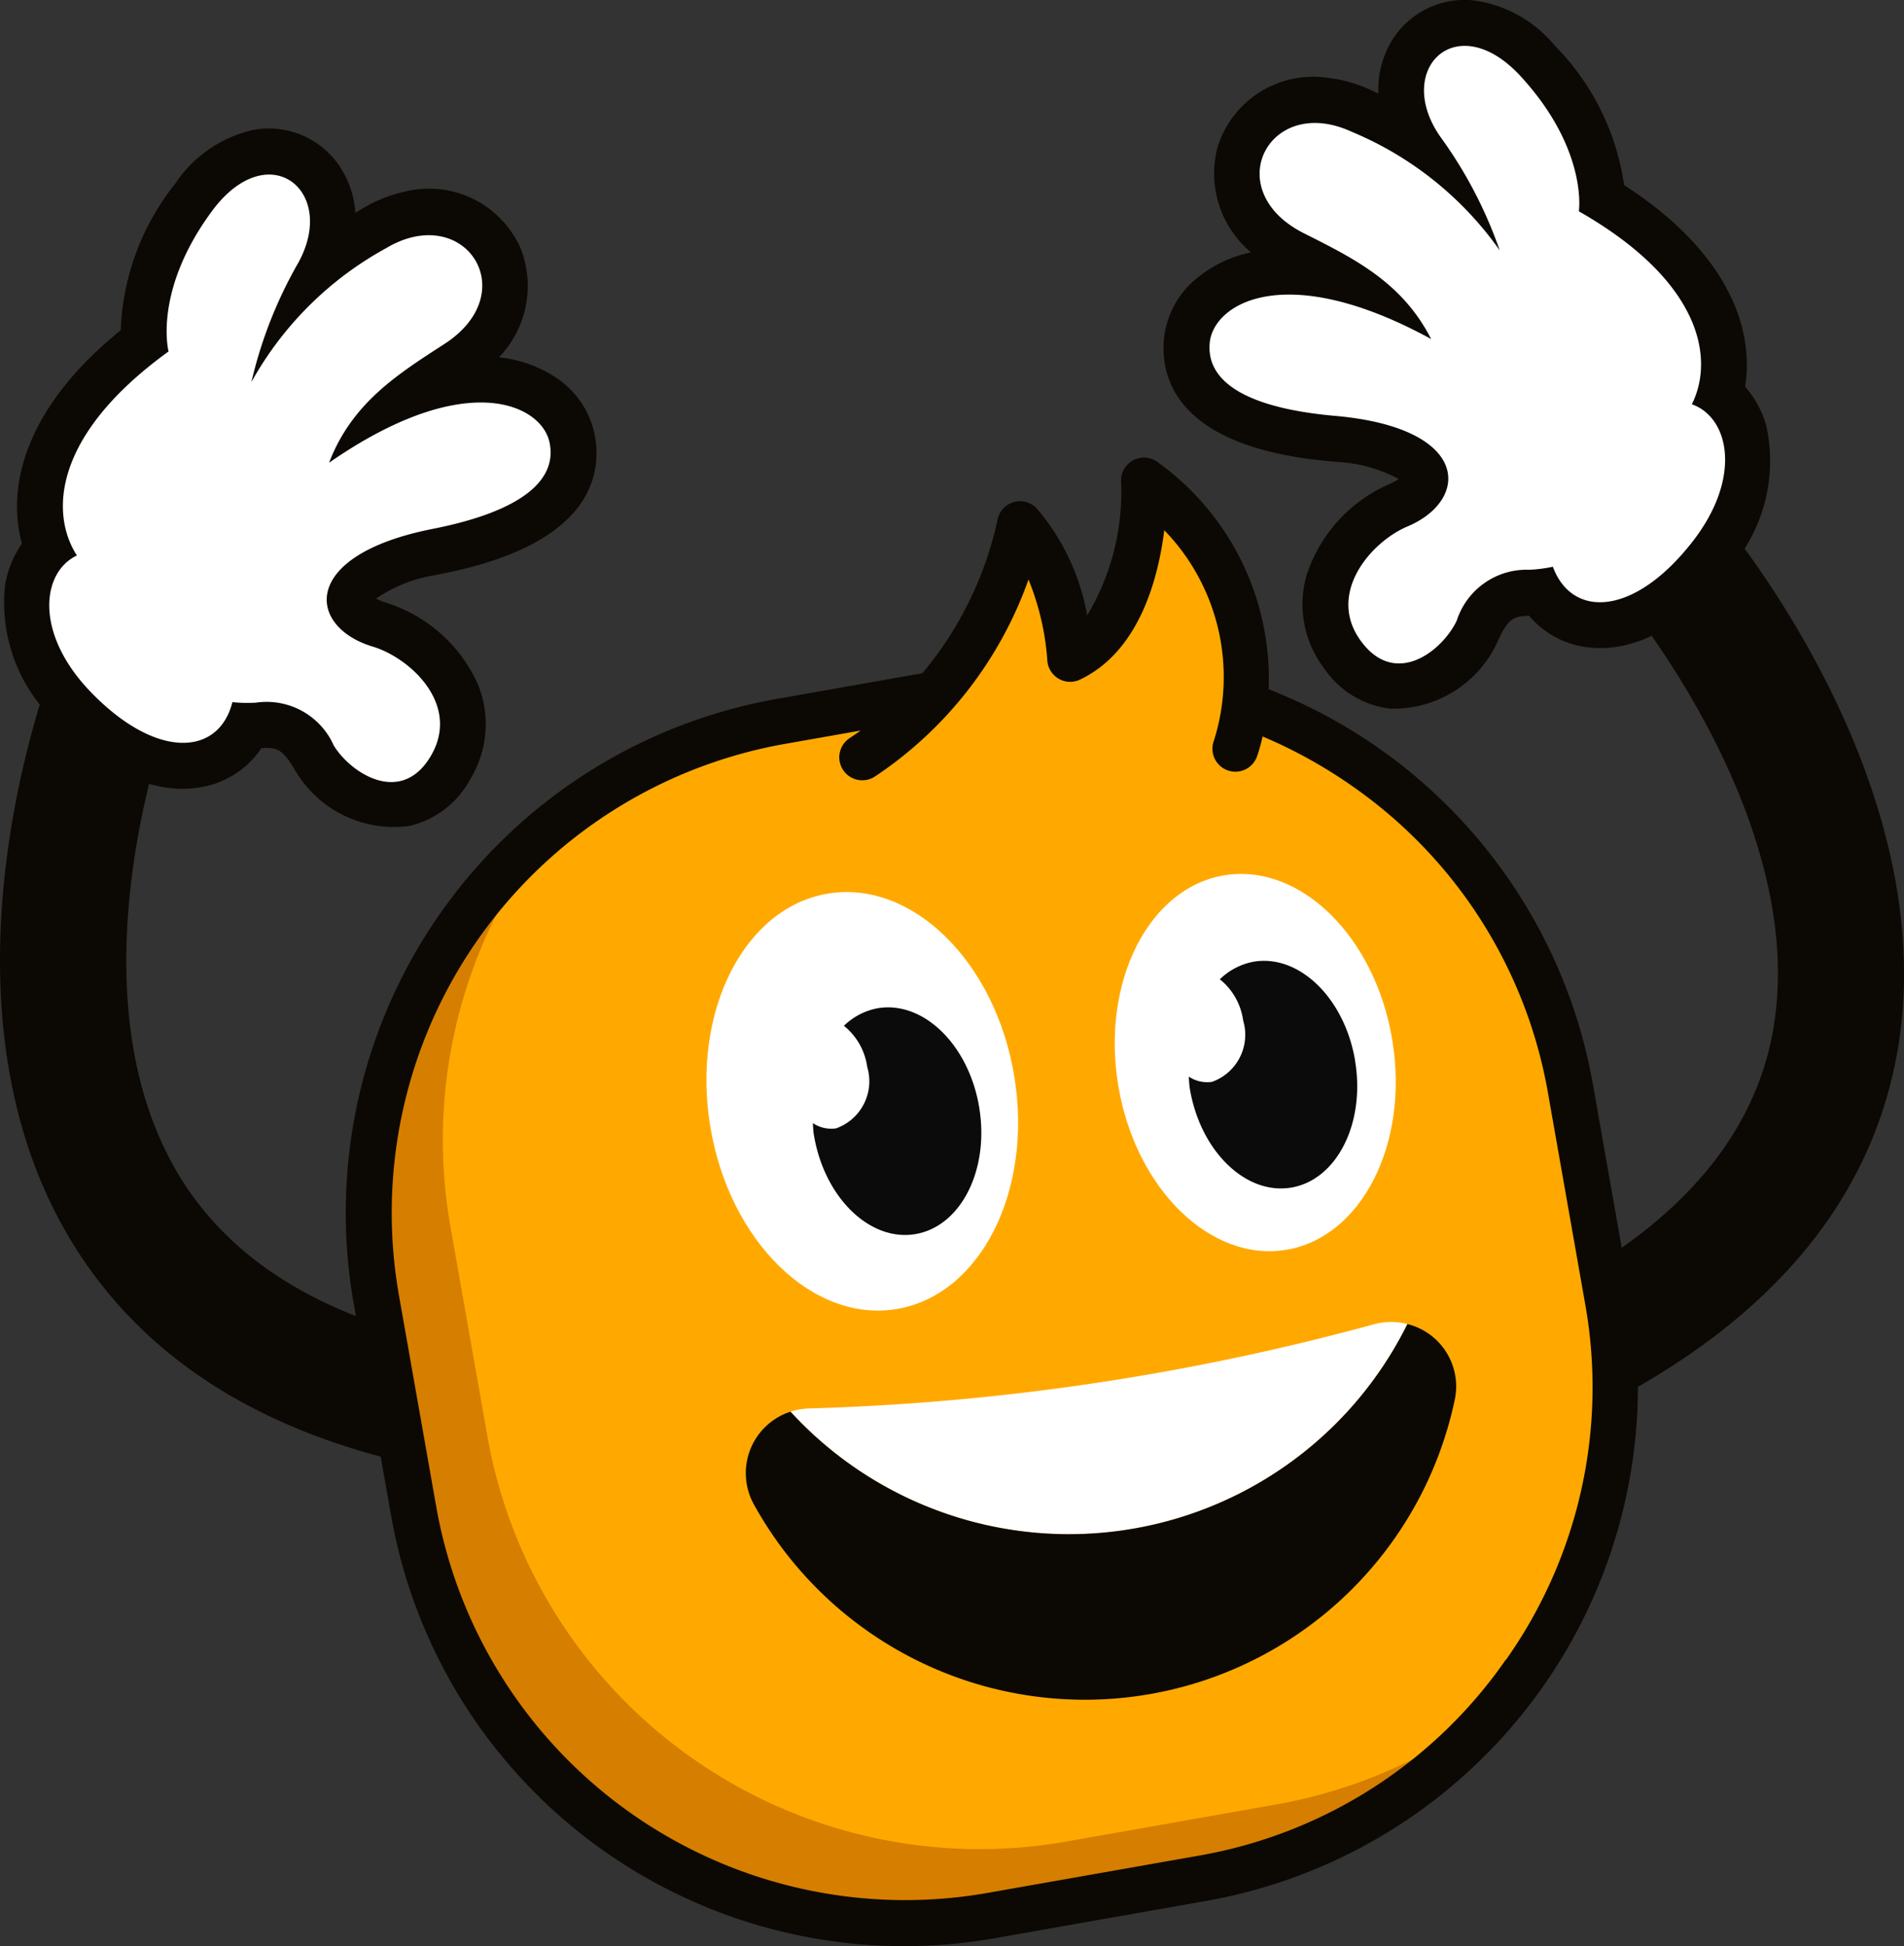
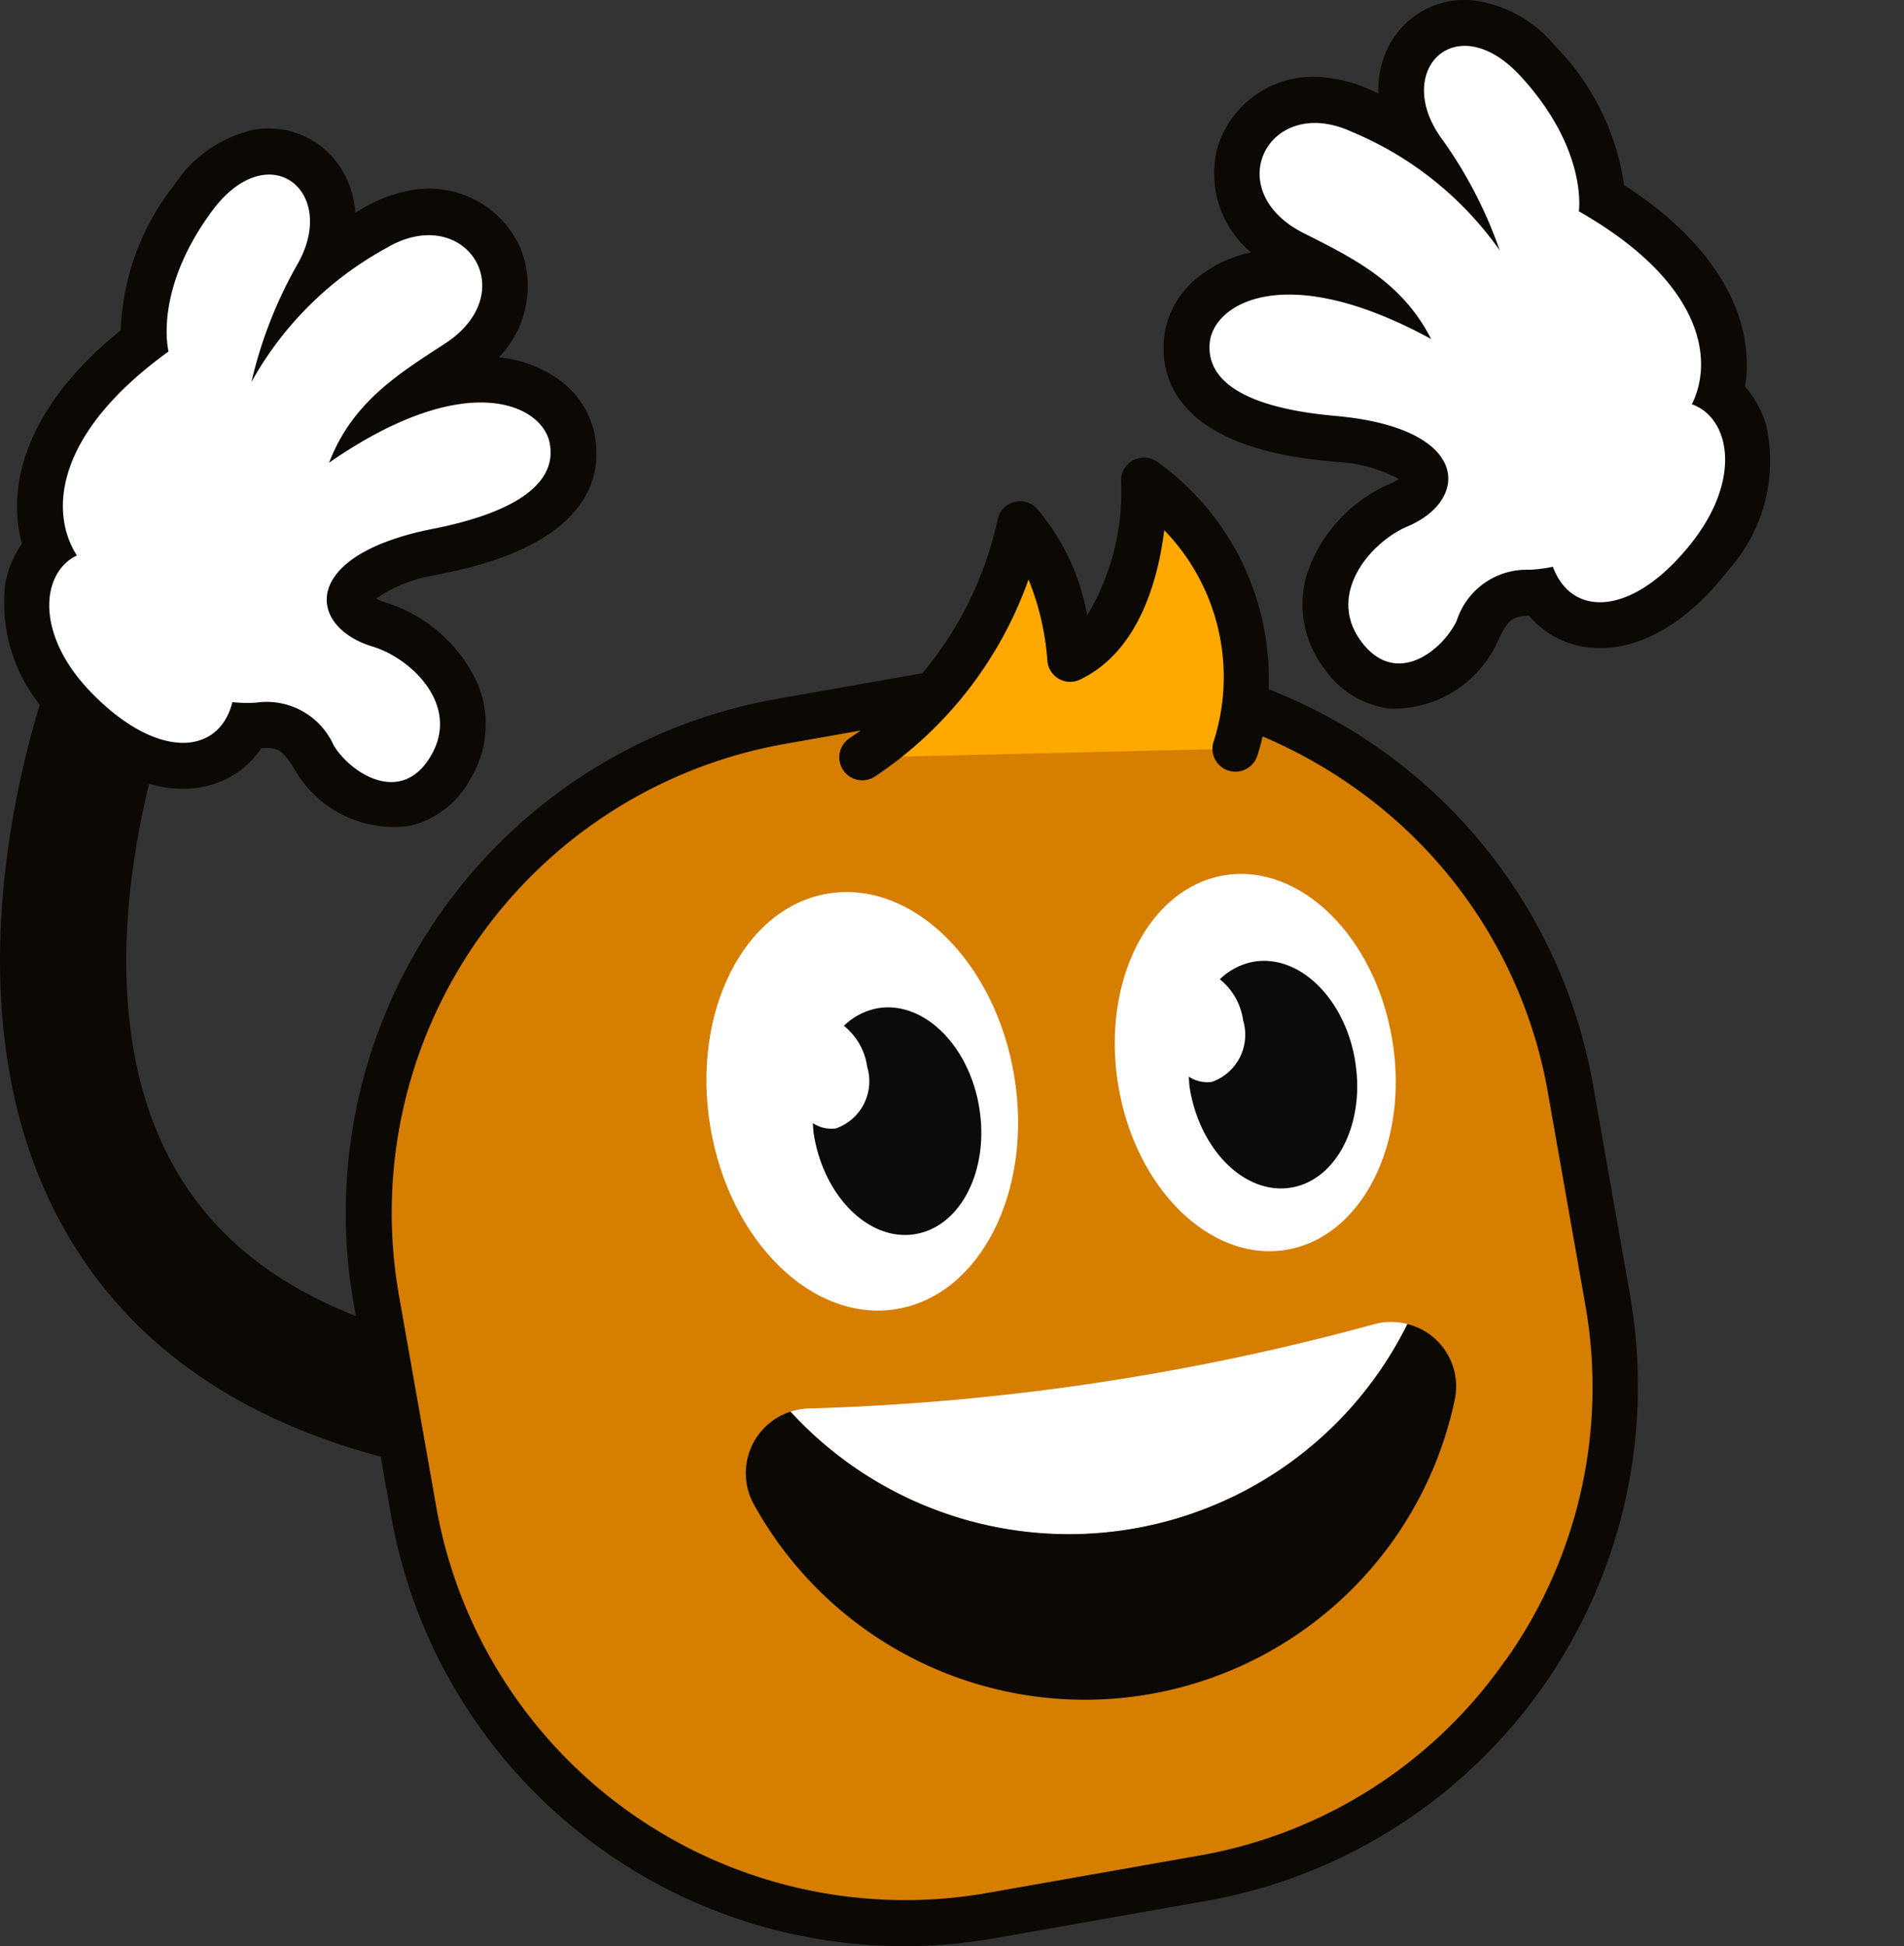
<svg xmlns="http://www.w3.org/2000/svg" width="66.552" height="68.021" viewBox="0 0 66.552 68.021">
  <rect x="0" y="0" width="66.552" height="68.021" fill="#333333" stroke="none" />
  <defs>
    <clipPath id="clip-path">
-       <path id="Path_811" data-name="Path 811" d="M97.011,138.2l-3.958.7-3.462.611a17.474,17.474,0,0,0-14.132,20.183l.654,3.71.654,3.71a17.474,17.474,0,0,0,20.183,14.132l3.463-.611,3.958-.7A17.474,17.474,0,0,0,118.5,159.756l-1.308-7.421A17.423,17.423,0,0,0,97.011,138.2" transform="translate(-75.193 -137.938)" fill="none" />
-     </clipPath>
+       </clipPath>
  </defs>
  <g id="Group_4080" data-name="Group 4080" transform="translate(0 0)">
    <g id="Group_4079" data-name="Group 4079">
      <g id="Group_3739" data-name="Group 3739">
        <g id="Group_3745" data-name="Group 3745">
          <path id="Path_807" data-name="Path 807" d="M18.282,156.123a2.165,2.165,0,0,1-.234-.013c-7.434-.786-12.672-3.616-15.569-8.412-5.145-8.516-.715-19.9-.524-20.383a2.2,2.2,0,0,1,4.1,1.627c-.05.128-3.8,9.874.209,16.491,2.148,3.544,6.27,5.661,12.25,6.294a2.2,2.2,0,0,1-.229,4.4" transform="translate(0 -104.342)" fill="#0c0905" />
-           <path id="Path_808" data-name="Path 808" d="M300.689,132.332a2.2,2.2,0,0,1-.893-4.221c5.354-2.369,8.516-5.549,9.4-9.452,1.706-7.537-5.271-15.777-5.341-15.859a2.2,2.2,0,0,1,3.339-2.878c.348.4,8.49,9.977,6.307,19.689-1.2,5.347-5.214,9.564-11.921,12.531a2.194,2.194,0,0,1-.89.189" transform="translate(-247.319 -82.161)" fill="#0c0905" />
          <path id="Path_809" data-name="Path 809" d="M117.194,152.335A17.474,17.474,0,0,0,97.011,138.2l-3.958.7-3.463.611a17.474,17.474,0,0,0-14.132,20.183l.654,3.71.654,3.71A17.474,17.474,0,0,0,96.95,181.247l3.463-.611,3.958-.7A17.474,17.474,0,0,0,118.5,159.756Z" transform="translate(-62.304 -114.294)" fill="#d67e00" />
        </g>
      </g>
      <g id="Group_3741" data-name="Group 3741" transform="translate(12.889 23.644)">
        <g id="Group_3740" data-name="Group 3740" clip-path="url(#clip-path)">
          <path id="Path_810" data-name="Path 810" d="M132.257,137.272a17.474,17.474,0,0,0-20.183-14.132l-3.958.7-3.463.611a17.474,17.474,0,0,0-14.132,20.183l.654,3.71.654,3.71a17.474,17.474,0,0,0,20.183,14.132l3.463-.611,3.958-.7a17.474,17.474,0,0,0,14.132-20.183Z" transform="translate(-87.674 -125.457)" fill="#ffa900" />
        </g>
      </g>
    </g>
    <g id="Group_3743" data-name="Group 3743">
      <g id="Group_4081" data-name="Group 4081">
        <path id="Path_812" data-name="Path 812" d="M9.272,26.323a4.452,4.452,0,0,0-2.6,1.855,8.711,8.711,0,0,0-1.9,5.116c-3.334,2.693-4,5.449-3.452,7.457A3.554,3.554,0,0,0,.734,42.17a5.716,5.716,0,0,0,1.826,4.868c1.7,1.77,3.532,2.55,5.15,2.2A3.173,3.173,0,0,0,9.69,47.9c.542-.031.725.023,1.154.731a4,4,0,0,0,4.028,1.985A3.254,3.254,0,0,0,17,48.968a3.692,3.692,0,0,0,.27-3.272,5.239,5.239,0,0,0-3.234-2.885,1.628,1.628,0,0,1-.336-.14,5.047,5.047,0,0,1,2.056-.817l.6-.124c4.979-1.088,5.252-3.5,4.972-4.843A3.15,3.15,0,0,0,19.913,34.9a4.376,4.376,0,0,0-1.922-.659,3.593,3.593,0,0,0,.764-3.8,3.5,3.5,0,0,0-4.083-1.986,4.871,4.871,0,0,0-1.443.581c-.086.052-.171.1-.254.155a3.317,3.317,0,0,0-.639-1.754,2.981,2.981,0,0,0-3.065-1.119" transform="translate(-0.553 -21.75)" fill="#0c0905" />
        <path id="Path_813" data-name="Path 813" d="M14.2,41.782s-.553-2.1,1.516-4.905c1.964-2.664,4.405-.721,3.021,1.8a15.288,15.288,0,0,0-1.641,4.173,11.933,11.933,0,0,1,4.712-4.681c2.733-1.629,4.829,1.542,2.035,3.35-1.636,1.059-3.231,2.059-4.032,4.151,4.788-3.324,7.429-2.035,7.706-.707s-.993,2.409-4.086,3.02c-4.673.923-4.381,3.426-2.1,4.112,1.326.4,3.082,2.032,2.042,3.814s-2.821.6-3.4-.358a2.566,2.566,0,0,0-2.722-1.494,5.2,5.2,0,0,1-.82-.018c-.473,1.883-2.658,2.026-4.959-.364-1.964-2.04-1.719-4.173-.476-4.763-.926-1.435-.879-4.176,3.2-7.128" transform="translate(-8.308 -29.497)" fill="#fff" />
        <path id="Path_814" data-name="Path 814" d="M248.161.019a4.453,4.453,0,0,1,2.787,1.566,8.709,8.709,0,0,1,2.431,4.884c3.6,2.321,4.561,4.99,4.229,7.045a3.551,3.551,0,0,1,.736,1.348,5.716,5.716,0,0,1-1.295,5.035c-1.5,1.942-3.24,2.912-4.885,2.734a3.174,3.174,0,0,1-2.112-1.113c-.542.027-.719.1-1.069.85a4,4,0,0,1-3.793,2.4,3.253,3.253,0,0,1-2.3-1.413,3.691,3.691,0,0,1-.618-3.225,5.239,5.239,0,0,1,2.908-3.214,1.638,1.638,0,0,0,.319-.175,5.042,5.042,0,0,0-2.132-.593l-.609-.06c-5.066-.549-5.6-2.92-5.46-4.284a3.15,3.15,0,0,1,1.2-2.123,4.375,4.375,0,0,1,1.84-.86,3.594,3.594,0,0,1-1.165-3.695A3.5,3.5,0,0,1,243.02,2.72a4.875,4.875,0,0,1,1.5.424c.091.042.181.084.269.127a3.317,3.317,0,0,1,.448-1.812,2.981,2.981,0,0,1,2.928-1.44" transform="translate(-196.61 0)" fill="#0c0905" />
        <path id="Path_815" data-name="Path 815" d="M259.553,15.133s.326-2.146-2.031-4.715c-2.237-2.438-4.457-.246-2.812,2.109a15.285,15.285,0,0,1,2.077,3.974,11.933,11.933,0,0,0-5.185-4.151c-2.891-1.327-4.637,2.049-1.665,3.549,1.74.878,3.432,1.7,4.453,3.7-5.116-2.793-7.6-1.23-7.738.12s1.245,2.289,4.385,2.566c4.745.418,4.722,2.938,2.525,3.865-1.276.538-2.847,2.35-1.623,4.01s2.87.3,3.346-.72a2.566,2.566,0,0,1,2.547-1.776,5.2,5.2,0,0,0,.813-.106c.672,1.821,2.859,1.73,4.892-.892,1.735-2.238,1.264-4.333-.035-4.787.767-1.525.428-4.246-3.948-6.744" transform="translate(-204.366 -7.749)" fill="#fff" />
        <path id="Path_816" data-name="Path 816" d="M188.875,107.365S190.9,102.1,185.685,98c0,0,.176,4.915-2.583,6.231a8.4,8.4,0,0,0-1.75-4.708,13.116,13.116,0,0,1-5.518,8.151" transform="translate(-145.694 -81.198)" fill="#ffa900" />
        <path id="Path_817" data-name="Path 817" d="M115.407,122.644l-1.308-7.42a18.228,18.228,0,0,0-11.336-13.811,9.314,9.314,0,0,0-3.857-7.923.8.8,0,0,0-1.3.658,8.394,8.394,0,0,1-1.185,4.684,7.863,7.863,0,0,0-1.762-3.738.8.8,0,0,0-1.375.421,12.513,12.513,0,0,1-2.622,5.337l-5.1.9a18.245,18.245,0,0,0-14.783,21.112l1.309,7.42A18.212,18.212,0,0,0,93.2,145.065l7.421-1.309a18.273,18.273,0,0,0,14.782-21.112m-4.349,12.686a16.5,16.5,0,0,1-10.712,6.847l-7.421,1.309A16.643,16.643,0,0,1,73.671,130l-1.309-7.42a16.64,16.64,0,0,1,13.482-19.255l2.659-.469q-.187.134-.383.263A.8.8,0,0,0,89,104.464a13.811,13.811,0,0,0,5.37-6.886,9.2,9.2,0,0,1,.657,2.809.8.8,0,0,0,1.146.687c2.054-.98,2.726-3.49,2.943-5.22a7.371,7.371,0,0,1,1.736,7.351.8.8,0,0,0,1.5.573,5.972,5.972,0,0,0,.2-.715,16.88,16.88,0,0,1,3.125,1.729,16.507,16.507,0,0,1,6.847,10.712l1.308,7.42a16.507,16.507,0,0,1-2.77,12.408" transform="translate(-58.42 -77.322)" fill="#0c0905" />
        <path id="Path_818" data-name="Path 818" d="M182.76,269.625a13.2,13.2,0,0,1-21.563,3.062,2.388,2.388,0,0,1,.649-.112,83.8,83.8,0,0,0,19.743-2.942,2.232,2.232,0,0,1,1.17-.008" transform="translate(-133.566 -223.347)" fill="#fff" />
        <path id="Path_819" data-name="Path 819" d="M154.813,188.335c.66,4.01-1.184,7.653-4.118,8.136s-5.849-2.376-6.509-6.386,1.184-7.653,4.118-8.136,5.849,2.376,6.509,6.386" transform="translate(-119.36 -150.717)" fill="#fff" />
        <path id="Path_820" data-name="Path 820" d="M237.018,184.006c.6,3.615-1.067,6.9-3.712,7.334s-5.273-2.142-5.868-5.757,1.067-6.9,3.712-7.334,5.273,2.142,5.868,5.756" transform="translate(-188.353 -147.656)" fill="#fff" />
        <path id="Path_821" data-name="Path 821" d="M248.227,199.426c-.359-2.181-1.944-3.735-3.54-3.473a2.293,2.293,0,0,0-1.19.616,2.232,2.232,0,0,1,.814,1.435,1.747,1.747,0,0,1-1.089,2.15,1.161,1.161,0,0,1-.812-.184c.012.136.014.27.036.408.359,2.181,1.944,3.735,3.54,3.472s2.6-2.243,2.239-4.424" transform="translate(-200.859 -162.341)" fill="#0b0b0b" />
        <path id="Path_822" data-name="Path 822" d="M171.57,208.911c-.359-2.181-1.944-3.735-3.54-3.473a2.293,2.293,0,0,0-1.19.616,2.232,2.232,0,0,1,.814,1.435,1.747,1.747,0,0,1-1.089,2.15,1.161,1.161,0,0,1-.812-.184c.012.136.014.27.037.408.359,2.181,1.944,3.735,3.54,3.472s2.6-2.243,2.239-4.424" transform="translate(-137.342 -170.2)" fill="#0b0b0b" />
        <path id="Path_823" data-name="Path 823" d="M175.189,269.983a13.2,13.2,0,0,1-21.563,3.062,2.259,2.259,0,0,0-1.291,3.222,13.215,13.215,0,0,0,24.513-3.655,2.246,2.246,0,0,0-1.659-2.629" transform="translate(-125.995 -223.705)" fill="#0c0905" />
      </g>
    </g>
  </g>
</svg>